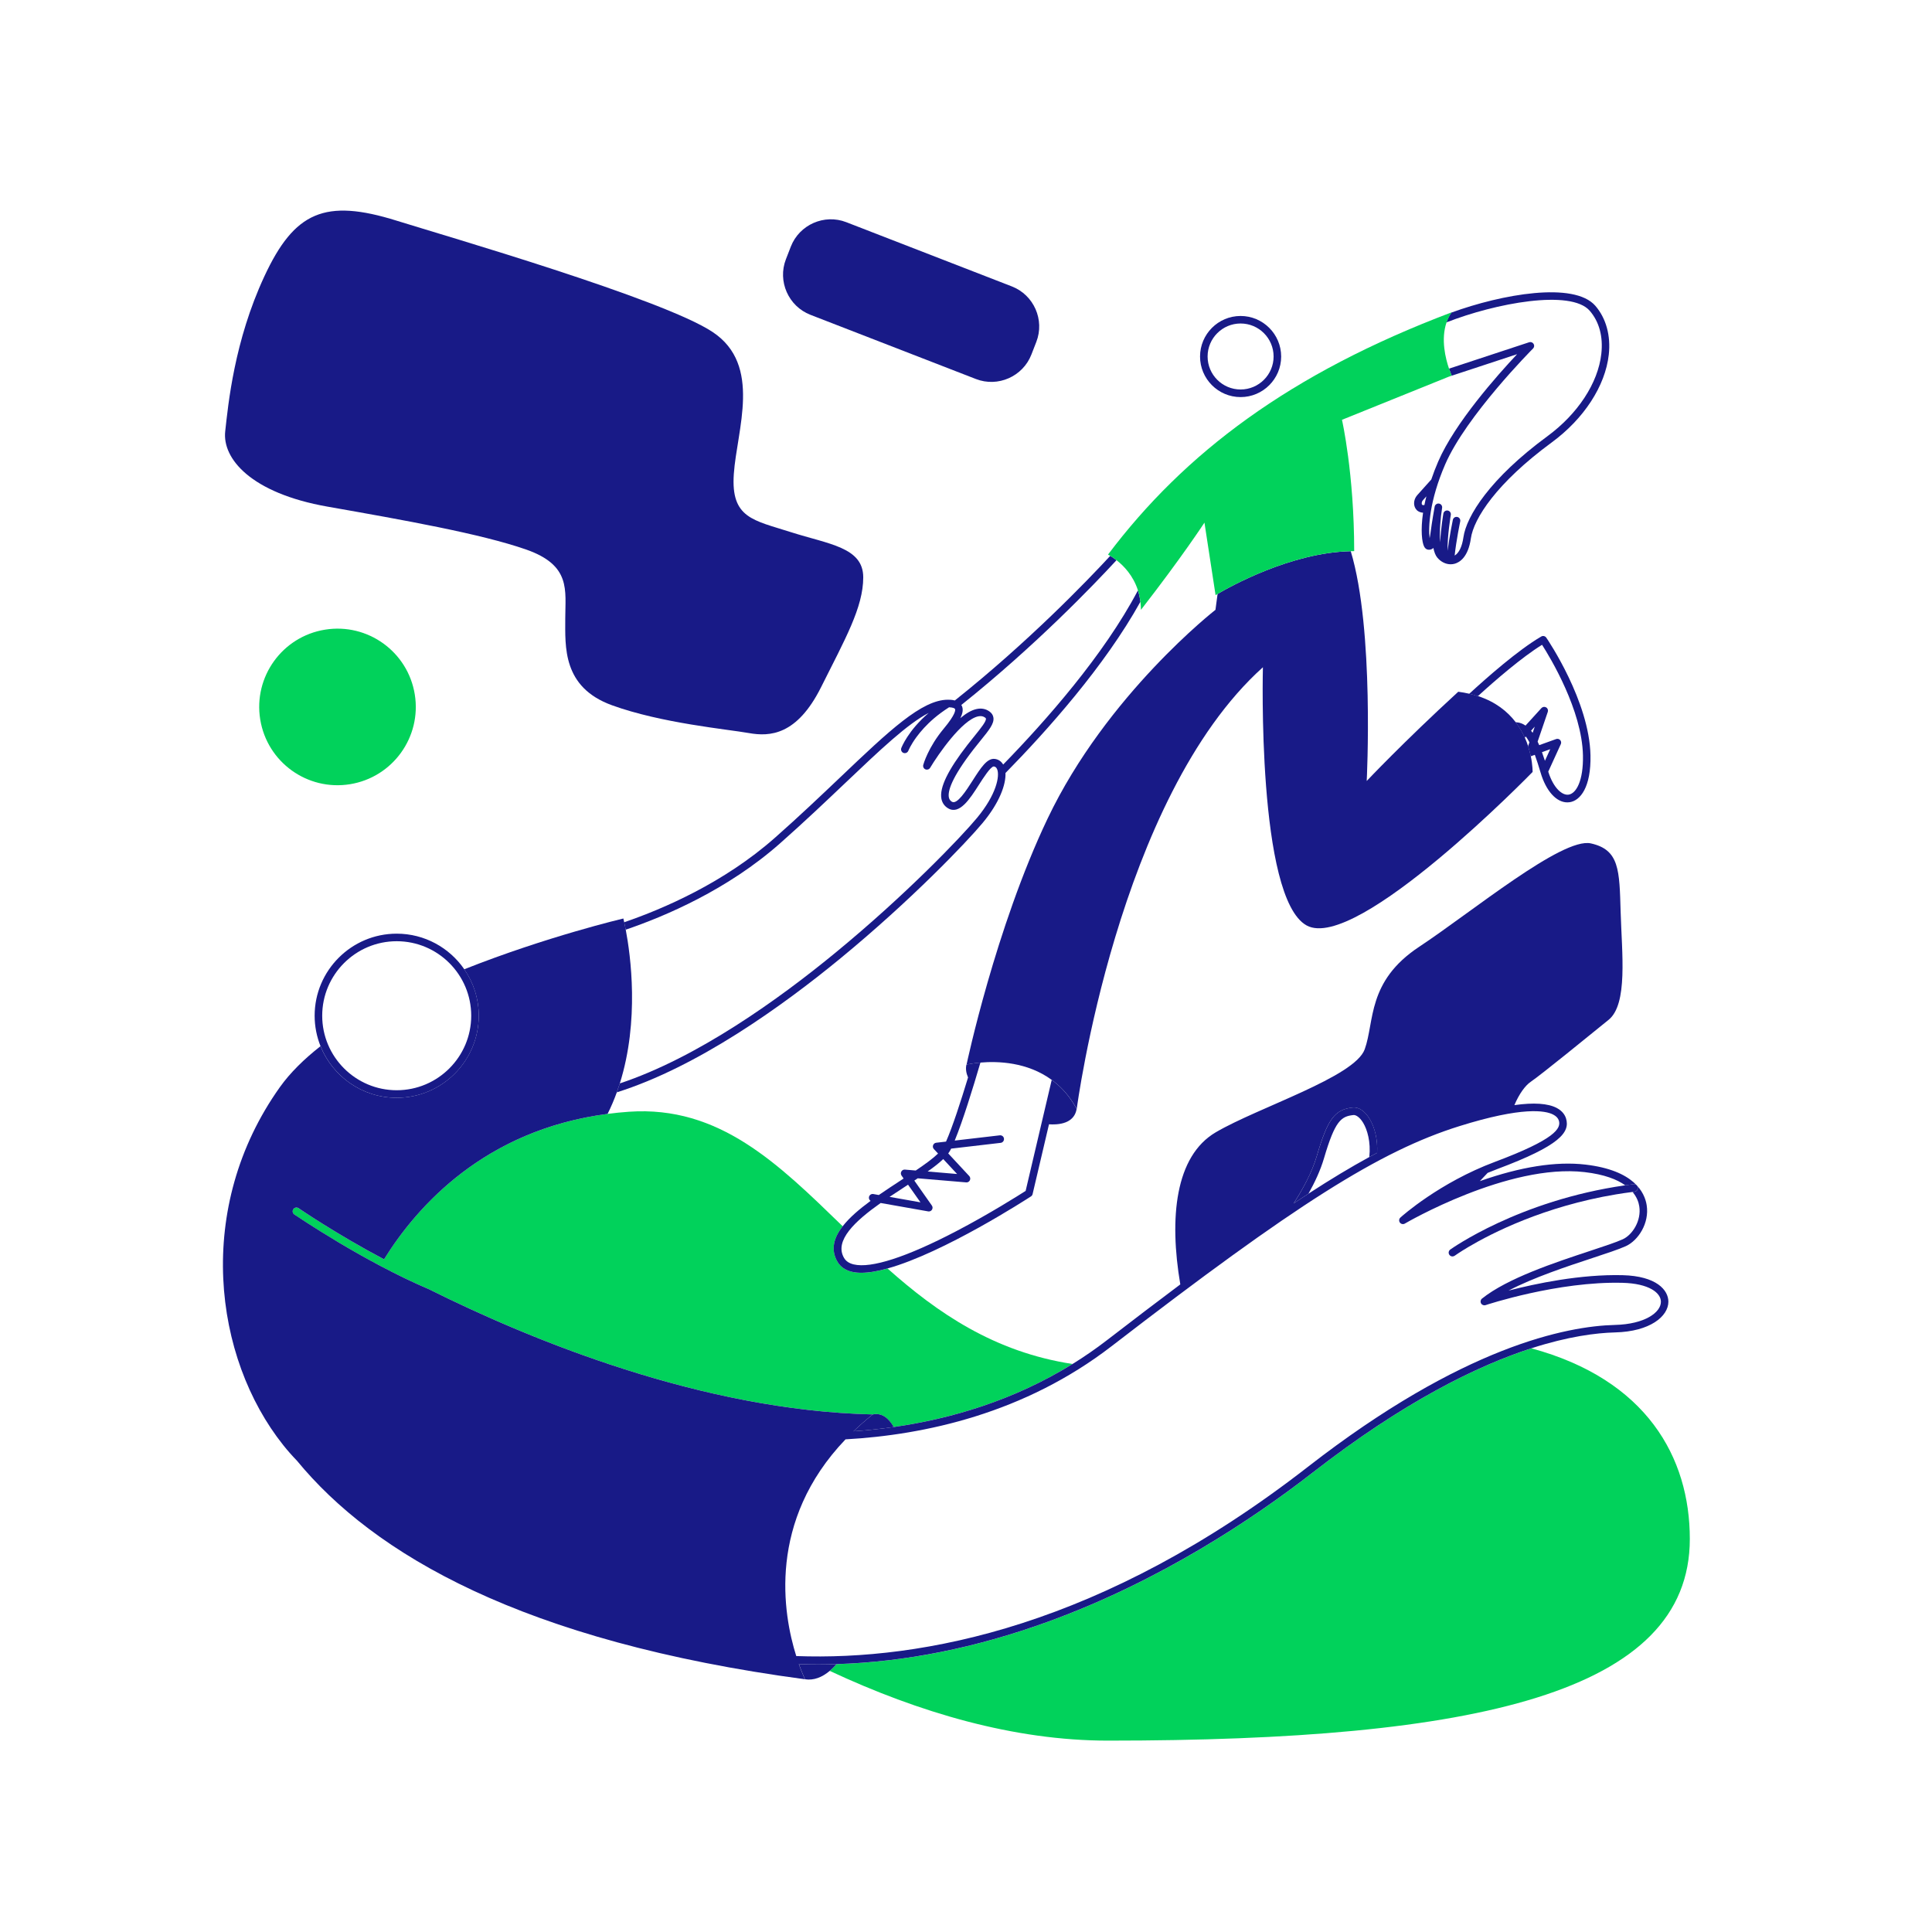
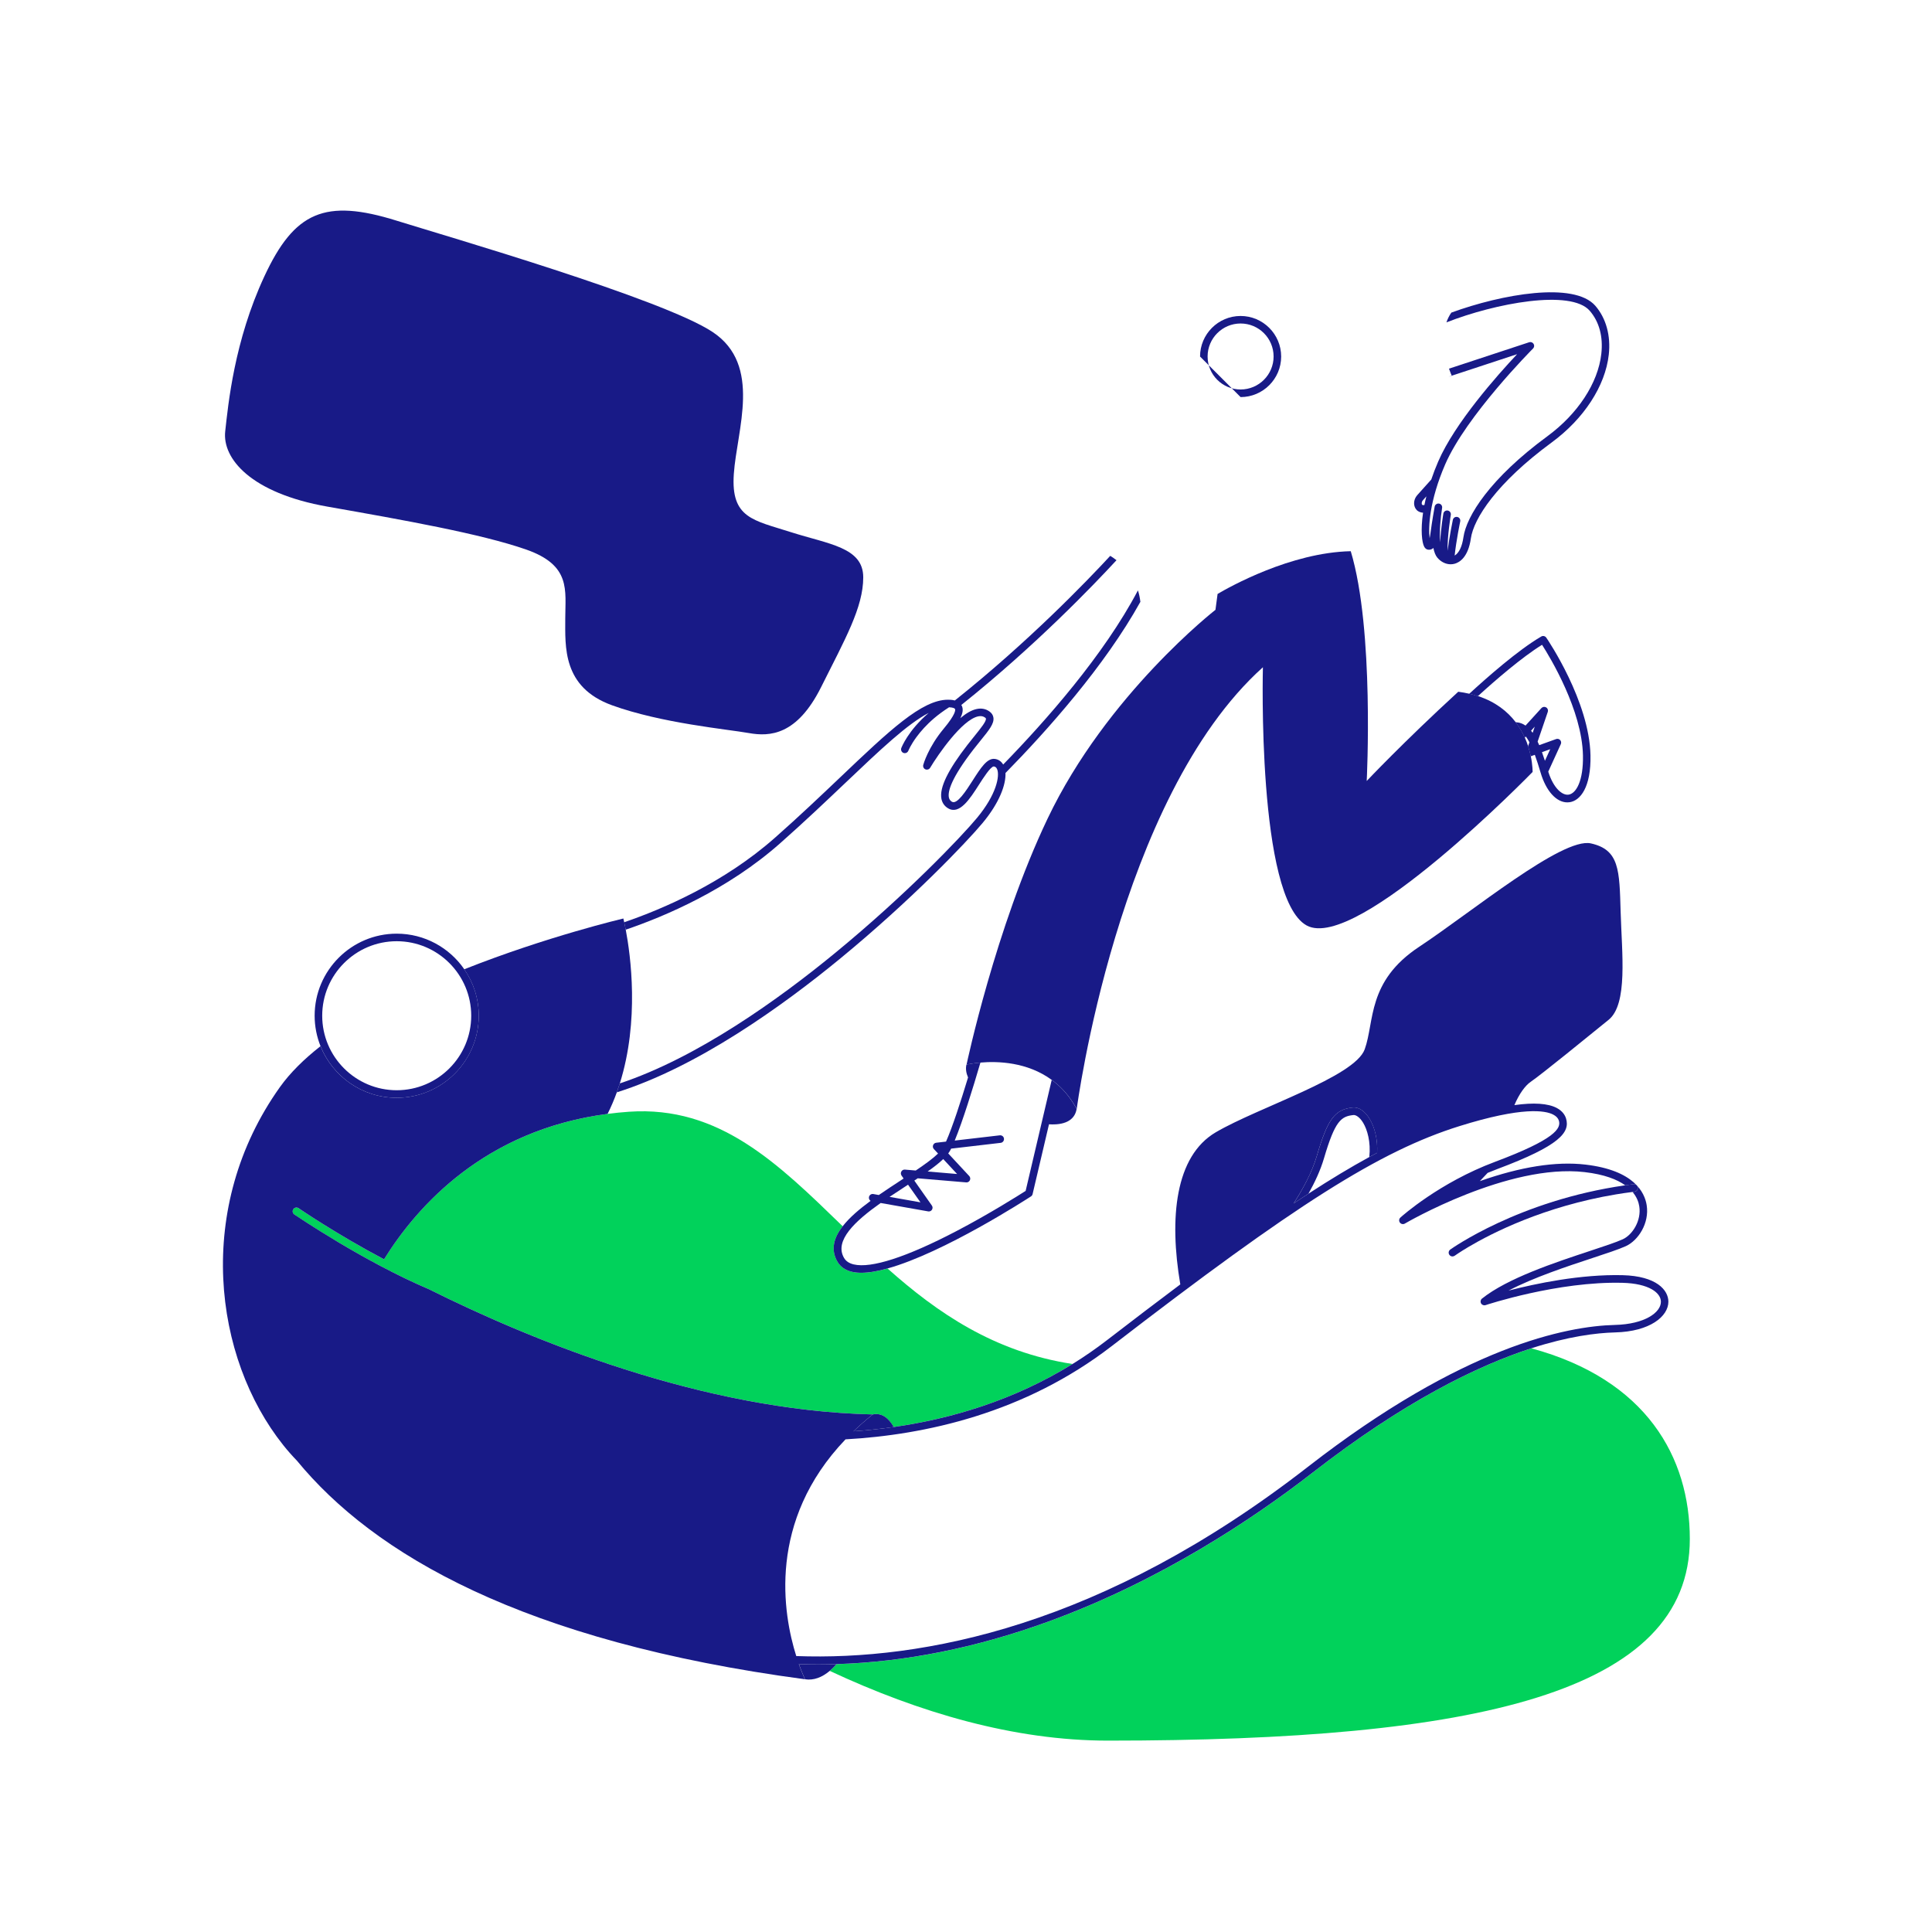
<svg xmlns="http://www.w3.org/2000/svg" width="212" height="212" viewBox="0 0 212 212" fill="none">
-   <path d="M38.41 86.052C43.093 85.292 46.274 80.88 45.514 76.197C44.754 71.514 40.341 68.334 35.658 69.094C30.975 69.854 27.795 74.266 28.555 78.949C29.315 83.632 33.727 86.812 38.41 86.052Z" fill="#01D25B" />
  <path d="M85.59 92.546C88.269 90.178 90.667 87.897 92.782 85.889C96.573 82.285 99.576 79.431 101.908 78.228C99.643 80.169 98.938 81.99 98.9 82.086C98.822 82.301 98.93 82.538 99.141 82.621C99.191 82.637 99.241 82.646 99.286 82.646C99.452 82.646 99.61 82.542 99.676 82.376C99.68 82.364 99.929 81.741 100.58 80.858C101.02 80.265 101.638 79.551 102.497 78.817C102.969 78.415 103.517 78.008 104.143 77.61C104.562 77.627 104.757 77.718 104.795 77.797C104.844 77.9 104.894 78.357 103.538 79.978C101.85 82.007 101.331 83.853 101.31 83.931C101.256 84.13 101.356 84.342 101.547 84.421C101.738 84.5 101.957 84.429 102.065 84.251C102.928 82.807 105.562 78.979 107.341 78.606C107.64 78.543 107.876 78.585 108.092 78.738C108.179 78.8 108.187 78.842 108.187 78.859C108.229 79.161 107.615 79.916 106.968 80.721C106.723 81.024 106.454 81.36 106.167 81.725C104.015 84.496 103.077 86.433 103.301 87.64C103.384 88.092 103.633 88.453 104.023 88.689C105.28 89.452 106.425 87.669 107.428 86.097C107.876 85.396 108.702 84.106 109.042 84.106C109.046 84.106 109.054 84.106 109.058 84.106C109.166 84.118 109.324 84.168 109.423 84.425C109.71 85.151 109.353 87.171 107.196 89.763C105.466 91.846 99.402 98.192 91.708 104.513C85.474 109.64 76.548 116.044 68.011 118.885C67.908 119.213 67.796 119.541 67.68 119.864C76.519 117.085 85.802 110.44 92.235 105.152C99.975 98.789 106.089 92.393 107.835 90.29C109.685 88.063 110.39 86.08 110.332 84.823C114.89 80.178 121.224 73.089 125.135 66.038C125.082 65.59 124.99 65.171 124.866 64.785C121.145 71.857 114.758 79.095 110.079 83.894C109.871 83.546 109.56 83.326 109.162 83.276C108.316 83.168 107.615 84.263 106.732 85.644C106.01 86.773 105.018 88.32 104.454 87.976C104.268 87.864 104.16 87.706 104.118 87.486C103.998 86.835 104.371 85.396 106.823 82.231C107.101 81.87 107.37 81.542 107.611 81.244C108.54 80.099 109.1 79.406 109.009 78.751C108.971 78.477 108.826 78.249 108.573 78.07C108.167 77.78 107.694 77.689 107.171 77.801C106.595 77.921 105.981 78.294 105.375 78.805C105.661 78.236 105.707 77.805 105.541 77.448C105.525 77.415 105.504 77.39 105.483 77.361C113.58 70.891 119.984 64.217 122.514 61.471C122.232 61.251 121.996 61.093 121.826 60.994C119.241 63.789 112.837 70.443 104.774 76.864C104.471 76.781 104.164 76.781 104.015 76.781C101.153 76.781 97.59 80.165 92.202 85.292C90.09 87.299 87.701 89.573 85.034 91.928C79.435 96.877 72.757 99.739 68.493 101.199C68.538 101.402 68.596 101.68 68.659 102.016C73.001 100.539 79.849 97.623 85.59 92.546Z" fill="#181A87" />
  <path d="M168.037 147.953C162.089 149.878 154.059 153.802 144.013 161.612C137.617 166.585 127.38 173.463 114.945 177.971C107.068 180.829 99.332 182.372 91.8 182.609C91.555 182.886 91.302 183.131 91.045 183.347C100.842 187.922 111.261 191 121.577 191C161.919 191 185.425 185.798 185.425 168.867C185.425 159.92 180.675 151.375 168.037 147.953Z" fill="#01D25B" />
  <path d="M93.488 139.554C92.762 139.384 92.227 139.011 91.9 138.451C91.128 137.127 91.489 135.825 92.472 134.56C85.396 127.704 78.946 121.308 69.016 121.992C68.211 122.046 67.431 122.129 66.668 122.228C53.2 123.983 45.759 132.353 42.138 138.185C37.015 135.477 32.822 132.615 32.76 132.577C32.569 132.449 32.312 132.494 32.183 132.685C32.054 132.876 32.1 133.133 32.291 133.262C32.332 133.291 34.315 134.643 37.21 136.364C39.96 137.999 43.532 139.969 47.057 141.466C58.028 146.933 76.93 154.781 95.761 155.208C96.748 154.992 97.507 155.614 98.063 156.589C104.293 155.697 111.191 153.698 117.687 149.671C109.096 148.36 102.841 144.046 97.391 139.193C96.325 139.488 95.346 139.666 94.513 139.666C94.143 139.662 93.799 139.629 93.488 139.554Z" fill="#01D25B" />
  <path d="M145.286 127.09C146.497 122.967 147.169 122.498 148.521 122.353C148.824 122.328 149.251 122.656 149.583 123.211C150.027 123.95 150.433 125.285 150.255 126.961C150.545 126.803 150.831 126.65 151.118 126.496C151.184 125.024 150.86 123.722 150.296 122.784C149.774 121.917 149.102 121.457 148.438 121.527C146.464 121.735 145.692 122.78 144.494 126.853C143.954 128.678 142.93 130.545 141.955 132.05C142.507 131.681 143.046 131.325 143.577 130.984C144.261 129.773 144.892 128.429 145.286 127.09Z" fill="#181A87" />
  <path d="M91.804 182.604C91.127 182.625 90.456 182.642 89.788 182.642C89.079 182.642 88.369 182.629 87.664 182.604C88.041 183.666 88.344 184.268 88.344 184.268C89.298 184.413 90.203 184.056 91.053 183.343C91.302 183.131 91.555 182.882 91.804 182.604Z" fill="#181A87" />
  <path d="M95.769 155.208C95.01 155.818 94.305 156.431 93.658 157.058C95.081 156.958 96.558 156.805 98.076 156.589C97.516 155.614 96.757 154.992 95.769 155.208Z" fill="#181A87" />
  <path d="M89.784 182.642C90.456 182.642 91.128 182.629 91.8 182.604C99.332 182.368 107.068 180.825 114.945 177.967C127.376 173.458 137.613 166.581 144.013 161.608C154.059 153.798 162.093 149.874 168.037 147.949C172.069 146.647 175.142 146.261 177.229 146.207C181.065 146.112 183.069 144.44 183.073 142.839C183.073 141.553 181.762 140.023 178.058 139.927C173.437 139.811 168.514 140.848 165.532 141.619C168.29 140.176 171.903 138.981 174.732 138.048C176.287 137.534 177.627 137.094 178.402 136.742C179.746 136.132 181.007 134.24 180.692 132.245C180.472 130.848 179.311 128.413 173.964 127.791C170.754 127.417 166.867 128.027 162.384 129.607C162.69 129.292 162.973 128.989 163.238 128.703C163.591 128.558 163.947 128.413 164.312 128.276C171.202 125.696 172.301 124.24 171.841 122.726C171.737 122.394 171.48 121.926 170.829 121.581C169.862 121.071 168.302 120.967 166.175 121.266C166.697 120.034 167.361 119.122 167.962 118.711C169.157 117.898 174.375 113.638 176.511 111.909C178.647 110.179 177.967 104.633 177.834 100.054C177.701 95.471 177.701 93.239 174.562 92.546C171.422 91.854 161.467 100.1 155.722 103.895C149.981 107.69 150.848 112.103 149.749 115.144C148.65 118.18 138.102 121.498 133.419 124.24C128.94 126.861 128.28 133.652 129.516 140.939C127.036 142.797 124.364 144.826 121.465 147.061C120.229 148.015 118.968 148.882 117.695 149.67C111.195 153.698 104.301 155.697 98.071 156.589C96.553 156.805 95.077 156.958 93.654 157.058C94.305 156.436 95.006 155.818 95.765 155.208C76.934 154.781 58.032 146.937 47.061 141.466C43.536 139.969 39.964 137.998 37.214 136.364C34.319 134.639 32.336 133.286 32.295 133.262C32.104 133.133 32.059 132.876 32.187 132.685C32.316 132.494 32.573 132.449 32.764 132.577C32.822 132.619 37.019 135.481 42.142 138.185C45.763 132.353 53.204 123.983 66.672 122.228C67.058 121.453 67.394 120.665 67.68 119.868C67.796 119.545 67.908 119.217 68.012 118.889C70.181 112.008 69.198 104.824 68.663 102.016C68.601 101.68 68.543 101.402 68.497 101.199C68.439 100.933 68.402 100.788 68.402 100.788C68.402 100.788 60.019 102.758 50.944 106.359C51.943 107.81 52.532 109.565 52.532 111.456C52.532 116.421 48.492 120.461 43.527 120.461C39.745 120.461 36.501 118.114 35.169 114.8C33.373 116.206 31.843 117.707 30.71 119.296C21.299 132.519 23.431 148.978 31.084 158.58C31.557 159.173 32.059 159.741 32.585 160.285C40.993 170.513 57.286 180.12 88.336 184.268C88.336 184.268 88.034 183.666 87.656 182.604C88.365 182.629 89.075 182.642 89.784 182.642ZM144.49 126.857C145.688 122.784 146.46 121.739 148.434 121.532C149.102 121.461 149.774 121.921 150.293 122.788C150.857 123.73 151.18 125.028 151.114 126.501C150.832 126.65 150.541 126.808 150.251 126.965C148.206 128.081 146.004 129.404 143.569 130.989C143.042 131.333 142.499 131.69 141.947 132.055C142.926 130.549 143.955 128.682 144.49 126.857ZM92.779 157.941C101.481 157.456 112.415 155.092 121.979 147.717C142.142 132.167 151.412 126.302 160.14 123.572C167.075 121.403 169.576 121.851 170.447 122.311C170.77 122.481 170.974 122.701 171.057 122.967C171.314 123.809 170.679 125.007 164.03 127.496C157.958 129.769 153.839 133.444 153.669 133.602C153.511 133.743 153.486 133.983 153.611 134.153C153.735 134.323 153.972 134.373 154.154 134.265C154.266 134.199 165.499 127.645 173.877 128.616C176.055 128.869 177.448 129.425 178.344 130.068C178.647 130.026 178.946 129.981 179.253 129.943C179.481 129.91 179.688 130.076 179.717 130.304C179.746 130.532 179.585 130.74 179.356 130.769C179.286 130.777 179.215 130.789 179.145 130.798C179.618 131.362 179.813 131.93 179.879 132.374C180.124 133.934 179.137 135.501 178.066 135.987C177.328 136.323 176.009 136.758 174.479 137.264C170.65 138.529 165.411 140.259 162.62 142.495C162.462 142.619 162.421 142.839 162.516 143.017C162.612 143.192 162.823 143.274 163.014 143.212C163.093 143.187 170.961 140.578 178.046 140.765C180.953 140.84 182.252 141.864 182.252 142.843C182.252 144.017 180.489 145.303 177.22 145.386C171.948 145.514 160.554 147.709 143.511 160.961C120.976 178.481 101.244 182.231 87.374 181.721C85.91 177.083 84.193 166.917 92.779 157.941Z" fill="#181A87" />
  <path d="M159.045 137.7C159.128 137.812 159.252 137.87 159.381 137.87C159.464 137.87 159.551 137.845 159.626 137.791C159.646 137.779 160.165 137.405 161.127 136.833C163.695 135.311 169.423 132.382 177.308 131.063C177.905 130.964 178.519 130.873 179.141 130.794C179.212 130.785 179.282 130.773 179.353 130.765C179.581 130.736 179.743 130.528 179.714 130.3C179.685 130.072 179.481 129.906 179.249 129.939C178.942 129.977 178.639 130.018 178.341 130.064C166.627 131.739 159.211 137.065 159.132 137.119C158.949 137.256 158.908 137.517 159.045 137.7Z" fill="#181A87" />
  <path d="M43.531 120.462C48.496 120.462 52.536 116.422 52.536 111.457C52.536 109.565 51.947 107.807 50.948 106.359C49.322 104.003 46.605 102.452 43.531 102.452C38.566 102.452 34.526 106.492 34.526 111.457C34.526 112.639 34.759 113.767 35.173 114.8C36.505 118.114 39.748 120.462 43.531 120.462ZM43.531 103.281C48.04 103.281 51.707 106.948 51.707 111.457C51.707 115.965 48.04 119.632 43.531 119.632C39.023 119.632 35.356 115.965 35.356 111.457C35.356 106.948 39.023 103.281 43.531 103.281Z" fill="#181A87" />
  <path d="M116.123 119.076C115.891 118.865 115.65 118.678 115.406 118.5L112.544 130.678C111.843 131.126 108.587 133.191 104.899 135.116C99.478 137.945 95.6 139.201 93.679 138.745C93.177 138.625 92.829 138.393 92.617 138.032C91.51 136.136 93.849 133.975 96.637 132.005L101.846 132.926C101.871 132.93 101.896 132.934 101.917 132.934C102.058 132.934 102.191 132.864 102.265 132.743C102.357 132.602 102.352 132.42 102.253 132.283L100.328 129.545C100.457 129.462 100.581 129.379 100.706 129.296L106.019 129.744C106.197 129.765 106.351 129.666 106.426 129.512C106.5 129.359 106.471 129.172 106.355 129.047L104.049 126.567C104.148 126.434 104.235 126.302 104.302 126.173C104.323 126.132 104.347 126.082 104.368 126.04L109.802 125.406C110.03 125.381 110.192 125.173 110.167 124.945C110.142 124.717 109.943 124.555 109.706 124.58L104.762 125.157C105.642 123.025 106.757 119.425 107.583 116.596C107.23 116.625 106.927 116.666 106.683 116.704C106.285 116.766 106.048 116.82 106.048 116.82C105.94 117.276 106.019 117.753 106.226 118.23C105.43 120.851 104.513 123.684 103.808 125.269L102.73 125.393C102.576 125.41 102.444 125.514 102.39 125.663C102.336 125.812 102.369 125.974 102.477 126.09L102.933 126.58C102.352 127.144 101.477 127.774 100.486 128.442L99.3 128.342C99.138 128.326 98.984 128.409 98.906 128.55C98.827 128.691 98.835 128.861 98.926 128.994L99.154 129.321C99.071 129.375 98.984 129.429 98.901 129.487C98.084 130.022 97.242 130.57 96.433 131.13L95.832 131.022C95.608 130.98 95.392 131.134 95.351 131.358C95.322 131.524 95.396 131.681 95.529 131.773C94.301 132.677 93.206 133.606 92.468 134.56C91.485 135.825 91.124 137.127 91.896 138.451C92.223 139.011 92.754 139.38 93.484 139.554C93.795 139.629 94.14 139.662 94.513 139.662C95.347 139.662 96.33 139.488 97.392 139.189C103.58 137.468 112.651 131.59 113.128 131.283C113.22 131.225 113.282 131.134 113.307 131.03L115.107 123.369C116.696 123.473 117.919 123.012 118.139 121.689C117.567 120.615 116.878 119.76 116.123 119.076ZM103.501 127.185L105.024 128.824L101.792 128.55C102.469 128.073 103.049 127.621 103.501 127.185ZM99.362 130.18C99.457 130.118 99.548 130.06 99.64 129.997L101.004 131.934L97.611 131.333C98.196 130.939 98.789 130.553 99.362 130.18Z" fill="#181A87" />
  <path d="M169.211 70.754C170.119 72.172 173.595 77.925 173.699 82.882C173.757 85.686 172.956 87.067 172.131 87.196C171.463 87.303 170.484 86.549 169.891 84.674L171.268 81.658C171.339 81.505 171.309 81.326 171.197 81.206C171.085 81.082 170.907 81.04 170.754 81.098L168.9 81.766C168.842 81.633 168.783 81.505 168.725 81.38L169.841 78.112C169.903 77.925 169.829 77.722 169.659 77.623C169.489 77.523 169.273 77.556 169.14 77.701L167.398 79.618C167.249 79.514 167.087 79.431 166.921 79.369C166.722 79.294 166.515 79.261 166.303 79.249C166.531 79.547 166.73 79.854 166.909 80.161C167.062 80.426 167.195 80.688 167.311 80.949L167.431 80.816C167.568 80.999 167.697 81.21 167.825 81.451L167.676 81.886C167.805 82.276 167.896 82.645 167.966 82.981C167.983 82.977 167.999 82.977 168.016 82.973L168.418 82.828C168.63 83.405 168.837 84.06 169.049 84.773C169.646 86.802 170.779 88.046 171.986 88.046C172.077 88.046 172.168 88.038 172.255 88.025C173.4 87.847 174.599 86.399 174.524 82.874C174.4 76.959 169.87 70.252 169.675 69.97C169.551 69.791 169.31 69.733 169.124 69.845C166.585 71.326 163.163 74.346 161.218 76.133C161.55 76.208 161.869 76.295 162.168 76.391C164.047 74.677 166.963 72.147 169.211 70.754ZM168.178 80.414C168.12 80.331 168.062 80.256 168.004 80.182L168.41 79.734L168.178 80.414ZM170.107 82.21L169.526 83.483C169.418 83.147 169.31 82.832 169.202 82.538L170.107 82.21Z" fill="#181A87" />
  <path d="M174.441 34.099C175.486 35.306 175.926 36.941 175.714 38.828C175.358 42.03 173.139 45.415 169.779 47.883C163.511 52.487 160.919 56.622 160.583 58.953C160.438 59.974 160.094 60.687 159.621 60.961C159.787 59.351 160.226 57.24 160.231 57.215C160.276 56.991 160.135 56.771 159.911 56.726C159.687 56.68 159.467 56.821 159.422 57.045C159.405 57.132 159.04 58.879 158.845 60.438C158.808 58.808 159.194 56.527 159.198 56.498C159.235 56.274 159.086 56.058 158.858 56.021C158.634 55.983 158.418 56.133 158.381 56.361C158.364 56.452 158.103 58.003 158.032 59.505C157.928 58.389 158.074 56.792 158.244 55.73C158.281 55.506 158.128 55.295 157.904 55.257C157.879 55.253 157.858 55.253 157.833 55.253C157.634 55.253 157.46 55.394 157.427 55.593C157.414 55.668 157.107 57.385 156.987 58.372C156.95 58.675 156.912 58.895 156.875 59.061C156.717 57.875 156.846 54.971 158.576 50.969C160.882 45.626 168.149 38.313 168.223 38.243C168.36 38.106 168.385 37.895 168.281 37.733C168.182 37.571 167.979 37.496 167.8 37.554L158.999 40.454C159.16 40.922 159.293 41.205 159.293 41.205L158.953 41.341L166.473 38.865C164.283 41.196 159.642 46.418 157.816 50.641C157.518 51.329 157.269 51.985 157.057 52.615C156.506 53.229 155.85 53.955 155.51 54.341C155.066 54.843 155.054 55.585 155.481 55.992C155.577 56.083 155.801 56.245 156.153 56.257C155.871 58.198 156.033 59.505 156.269 59.969C156.365 60.156 156.493 60.268 156.651 60.305C156.842 60.351 157.037 60.314 157.194 60.202C157.227 60.181 157.257 60.156 157.286 60.127C157.373 60.567 157.51 60.94 157.717 61.189C158.115 61.662 158.65 61.919 159.185 61.919C159.335 61.919 159.488 61.898 159.633 61.857C160.168 61.703 161.106 61.139 161.4 59.078C161.711 56.912 164.2 53.009 170.264 48.554C173.806 45.954 176.15 42.353 176.532 38.923C176.764 36.829 176.241 34.925 175.059 33.556C172.724 30.864 164.785 32.283 159.256 34.303C159.019 34.643 158.845 35.004 158.717 35.377C164.084 33.266 172.375 31.718 174.441 34.099ZM156.303 55.415C156.178 55.44 156.095 55.423 156.058 55.39C155.979 55.316 155.971 55.083 156.137 54.892C156.236 54.776 156.369 54.627 156.518 54.465C156.431 54.789 156.361 55.108 156.303 55.415Z" fill="#181A87" />
  <path d="M133.374 66.917C133.374 66.917 121.445 76.204 114.954 89.825C109.225 101.838 106.061 116.82 106.061 116.82C106.061 116.82 106.293 116.766 106.695 116.703C106.936 116.666 107.239 116.629 107.595 116.596C109.47 116.434 112.718 116.525 115.41 118.499C115.654 118.678 115.895 118.869 116.127 119.076C116.882 119.756 117.571 120.615 118.151 121.689C118.151 121.689 122.606 87.565 138.58 73.218C138.58 73.218 137.903 98.536 143.379 101.551C148.858 104.563 168.174 84.707 168.174 84.707C168.174 84.707 168.187 83.994 167.975 82.973C167.905 82.637 167.809 82.268 167.685 81.878C167.585 81.575 167.465 81.26 167.32 80.941C167.204 80.679 167.067 80.414 166.918 80.153C166.743 79.846 166.54 79.543 166.312 79.24C165.424 78.079 164.114 77.013 162.181 76.382C161.882 76.283 161.563 76.2 161.231 76.125C160.845 76.038 160.443 75.959 160.016 75.905C153.943 81.48 149.97 85.698 149.97 85.698C149.97 85.698 150.824 69.099 148.219 60.484C141.624 60.625 134.888 64.416 133.606 65.175L133.374 66.917Z" fill="#181A87" />
-   <path d="M124.87 64.789C124.995 65.175 125.086 65.594 125.14 66.042C125.173 66.32 125.194 66.61 125.198 66.917C129.661 61.185 132.166 57.348 132.166 57.348L133.386 65.308C133.386 65.308 133.465 65.258 133.606 65.175C134.887 64.42 141.623 60.625 148.218 60.484C148.343 60.48 148.471 60.475 148.596 60.475C148.596 51.931 147.256 46.066 147.256 46.066L158.957 41.342L159.297 41.205C159.297 41.205 159.165 40.919 159.003 40.454C158.625 39.355 158.09 37.235 158.729 35.381C158.858 35.008 159.036 34.647 159.268 34.307C159.277 34.294 159.285 34.282 159.293 34.27C141.549 40.972 129.972 49.716 121.581 60.857C121.581 60.857 121.681 60.907 121.834 60.998C122.004 61.098 122.245 61.255 122.523 61.475C123.298 62.077 124.348 63.147 124.87 64.789Z" fill="#01D25B" />
-   <path d="M136.132 43.573C138.588 43.573 140.583 41.574 140.583 39.123C140.583 36.671 138.584 34.672 136.132 34.672C133.677 34.672 131.682 36.671 131.682 39.123C131.682 41.574 133.677 43.573 136.132 43.573ZM136.132 35.497C138.132 35.497 139.753 37.123 139.753 39.118C139.753 41.114 138.127 42.739 136.132 42.739C134.133 42.739 132.511 41.114 132.511 39.118C132.511 37.123 134.133 35.497 136.132 35.497Z" fill="#181A87" />
-   <path d="M88.925 34.543L107.088 41.59C109.498 42.528 112.24 41.317 113.177 38.903L113.716 37.517C114.654 35.107 113.447 32.366 111.029 31.428L92.865 24.381C90.455 23.444 87.714 24.651 86.776 27.065L86.237 28.454C85.304 30.864 86.515 33.606 88.925 34.543Z" fill="#181A87" />
+   <path d="M136.132 43.573C138.588 43.573 140.583 41.574 140.583 39.123C140.583 36.671 138.584 34.672 136.132 34.672C133.677 34.672 131.682 36.671 131.682 39.123ZM136.132 35.497C138.132 35.497 139.753 37.123 139.753 39.118C139.753 41.114 138.127 42.739 136.132 42.739C134.133 42.739 132.511 41.114 132.511 39.118C132.511 37.123 134.133 35.497 136.132 35.497Z" fill="#181A87" />
  <path d="M35.937 55.593C44.361 57.078 52.761 58.568 57.726 60.297C62.687 62.031 62.027 64.764 62.027 67.855C62.027 70.949 61.699 75.403 67.145 77.386C72.596 79.365 79.859 80.024 82.173 80.439C84.483 80.85 87.453 80.688 90.1 75.399C92.738 70.119 94.724 66.652 94.724 63.35C94.724 60.048 90.925 59.716 86.798 58.397C82.667 57.074 80.19 56.875 80.522 52.022C80.85 47.169 83.658 40.068 78.208 36.439C72.762 32.805 48.816 25.87 43.536 24.219C35.655 21.755 32.308 23.228 29.006 30.329C25.704 37.426 25.041 44.365 24.713 47.331C24.381 50.309 27.517 54.108 35.937 55.593Z" fill="#181A87" />
</svg>